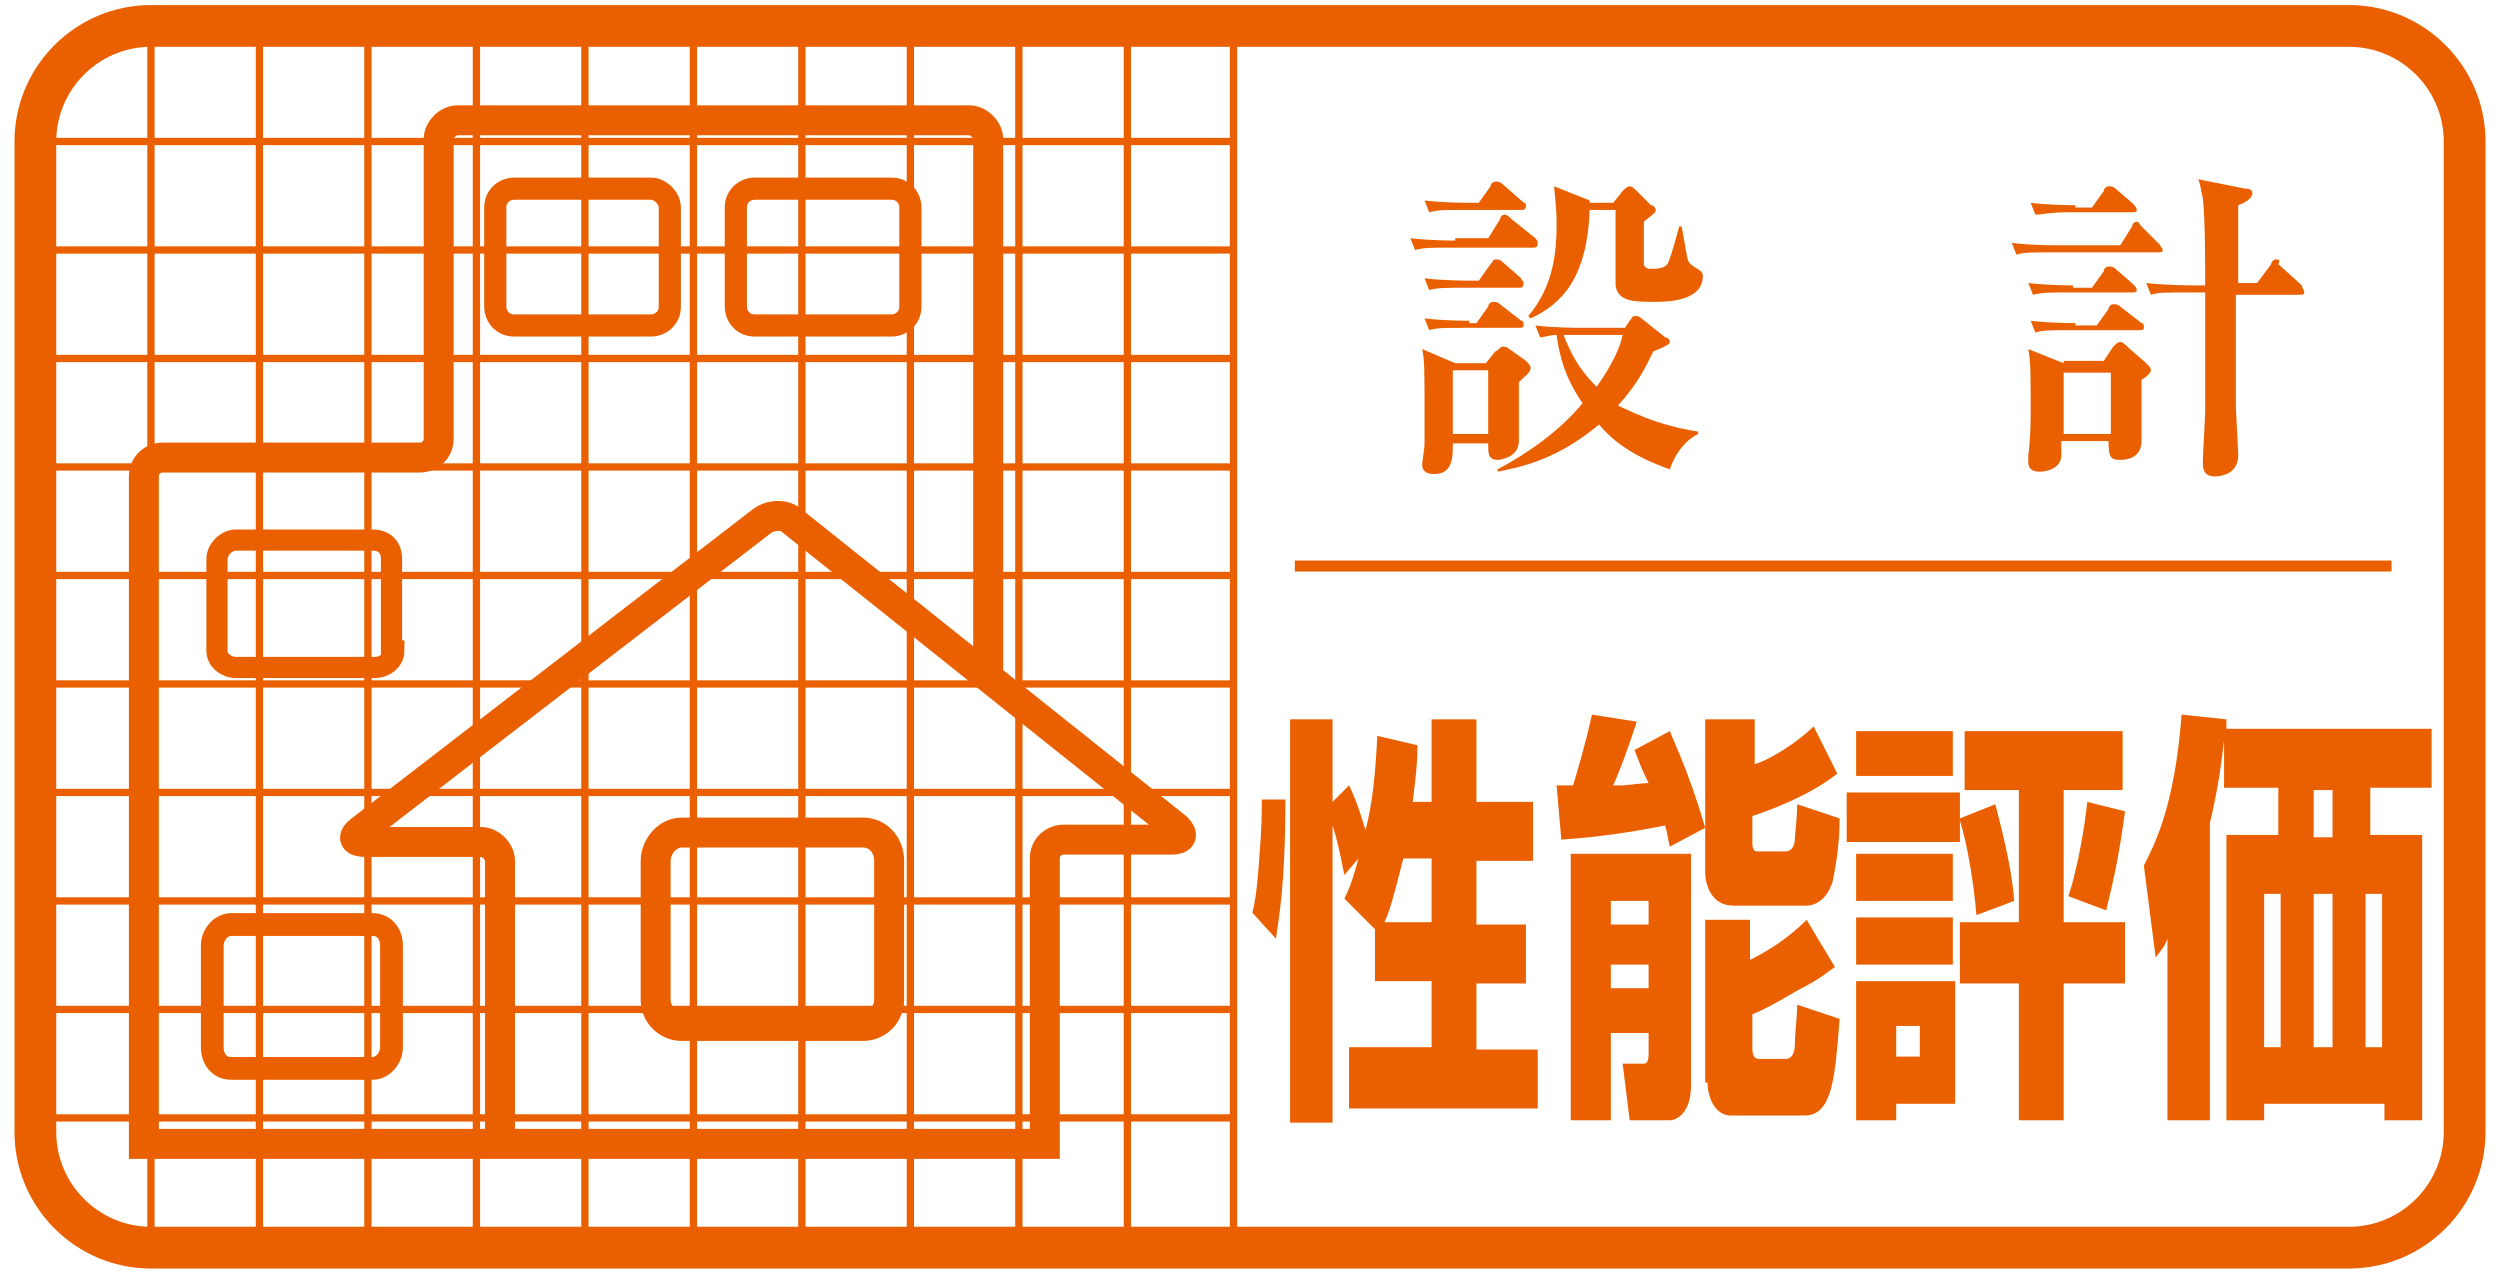
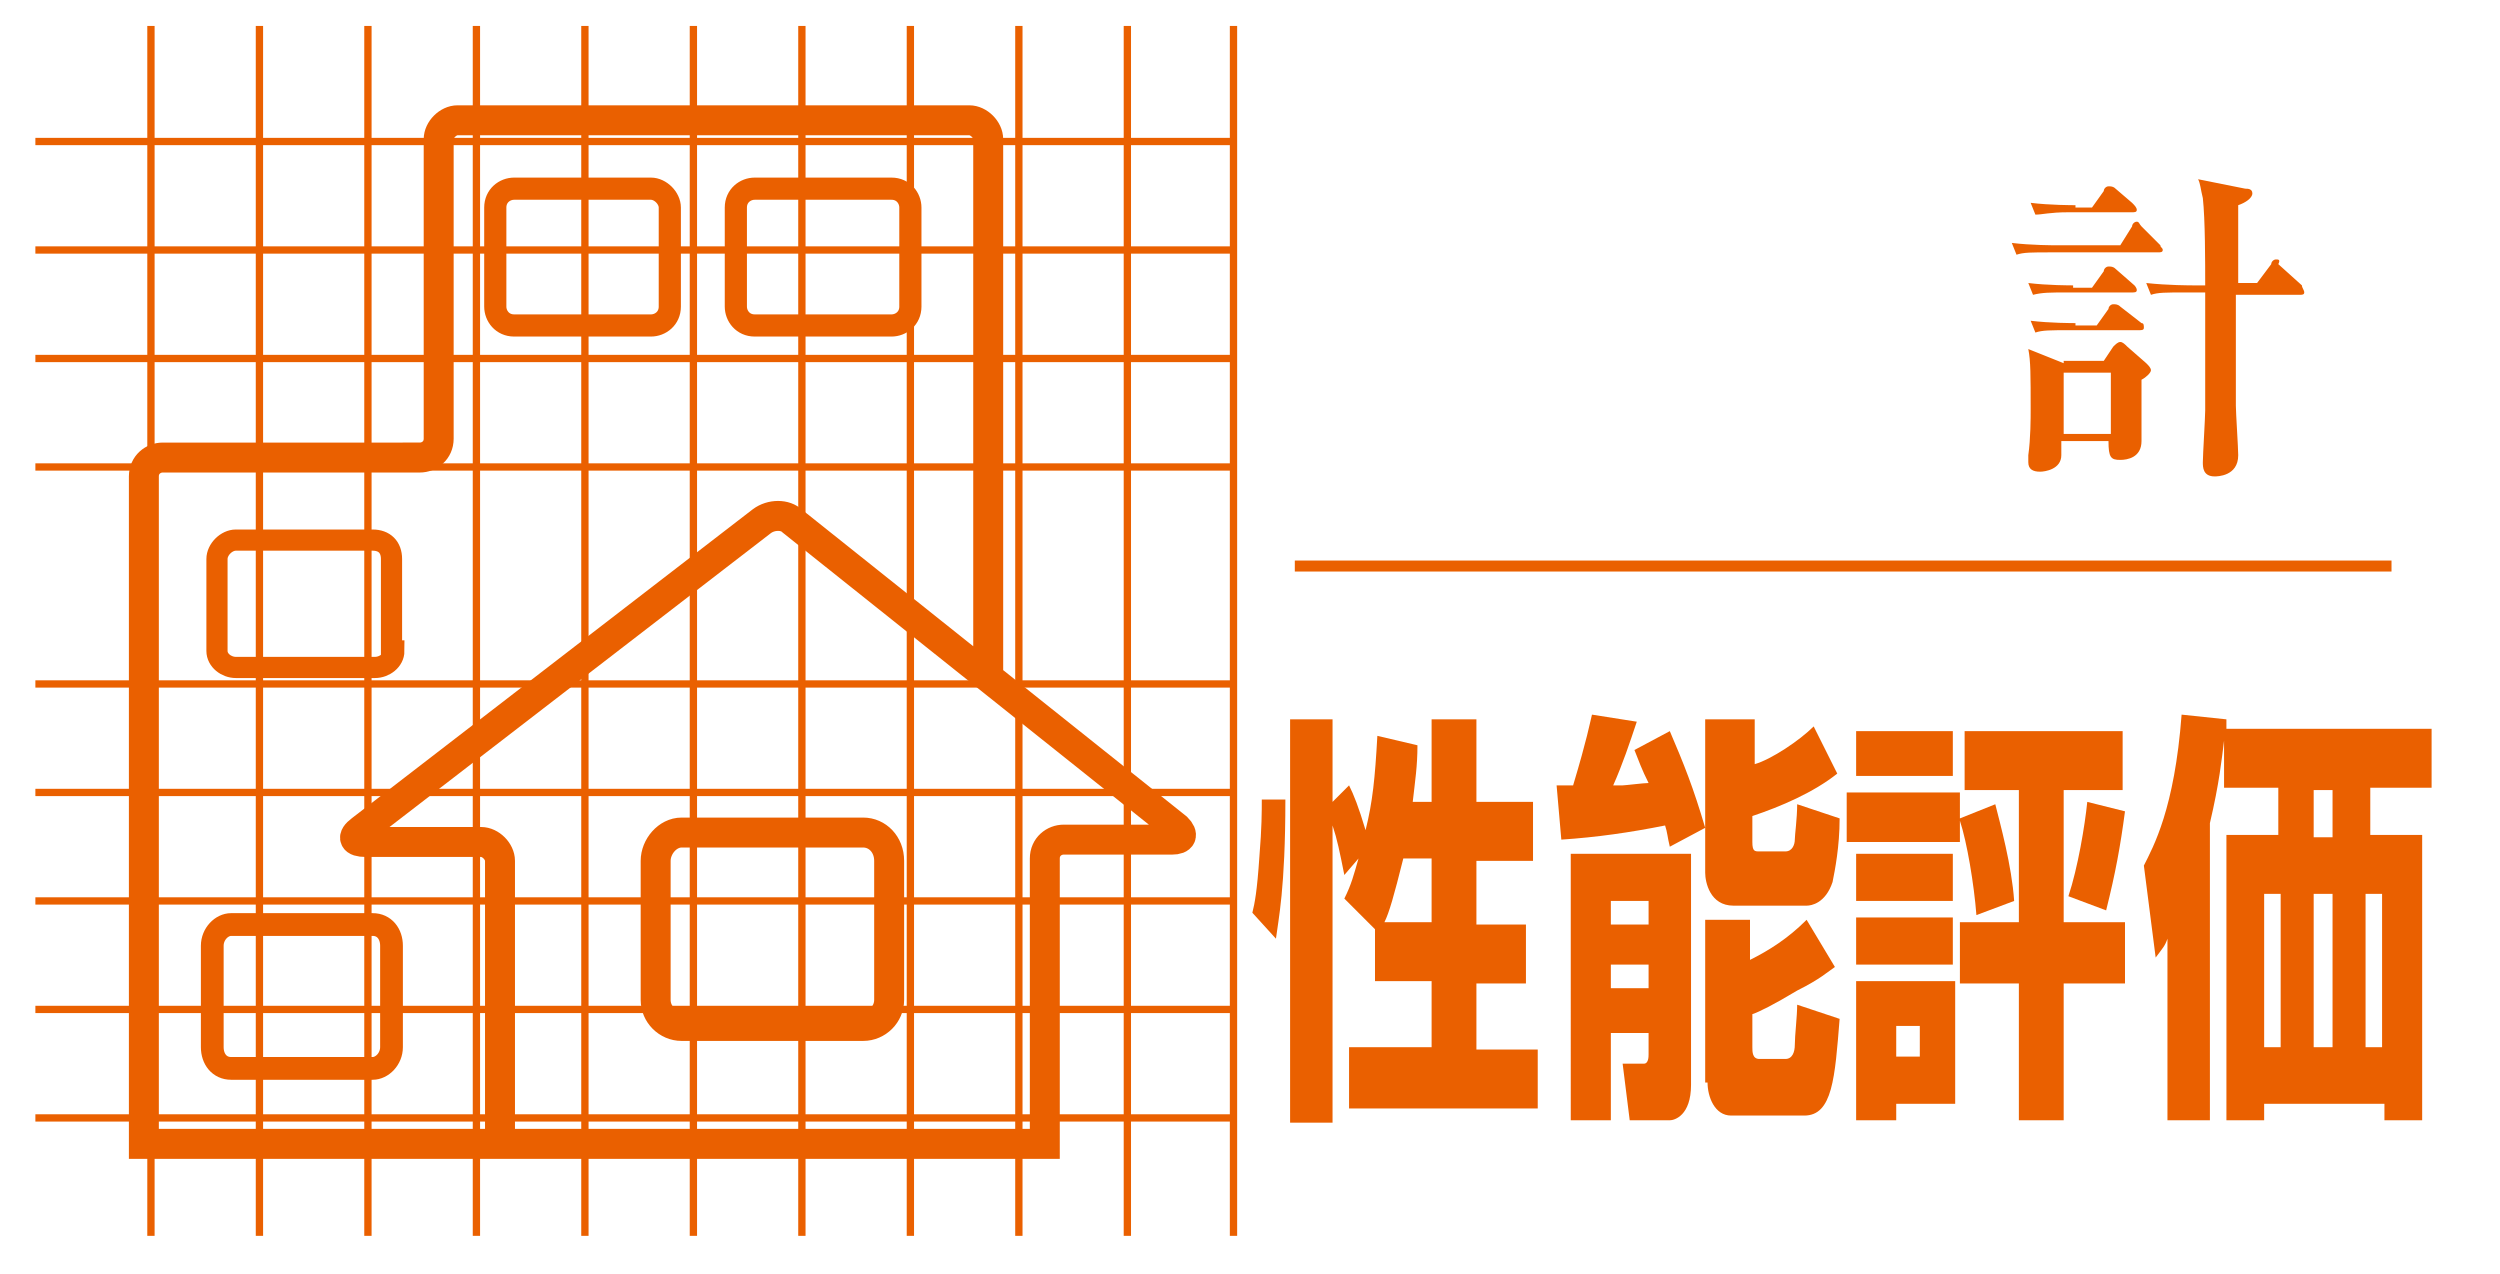
<svg xmlns="http://www.w3.org/2000/svg" version="1.1" x="0px" y="0px" viewBox="0 0 106 54" style="enable-background:new 0 0 106 54;" xml:space="preserve">
  <style type="text/css">
	.st0{fill:none;stroke:#EA6000;stroke-width:1.771;}
	.st1{fill:none;stroke:#EA6000;stroke-width:0.466;}
	.st2{fill:none;stroke:#EA6000;stroke-width:0.31;}
	.st3{fill:none;stroke:#EA6000;stroke-width:0.309;}
	.st4{fill:#EA6000;}
	.st5{fill:none;stroke:#EA6000;stroke-width:0.94;}
	.st6{fill:none;stroke:#EA6000;stroke-width:0.898;}
	.st7{fill:none;stroke:#EA6000;stroke-width:0.965;}
	.st8{fill:none;stroke:#EA6000;stroke-width:1.27;}
	.st9{fill:none;stroke:#EA6000;stroke-width:1.553;}
</style>
  <g id="レイヤー_1">
    <g>
      <g>
-         <path class="st0" d="M104.5,48c0,2.7-2.2,4.9-4.9,4.9H6.4c-2.7,0-4.9-2.2-4.9-4.9V6c0-2.7,2.2-4.9,4.9-4.9h93.2     c2.7,0,4.9,2.2,4.9,4.9V48z" />
        <line class="st1" x1="54.9" y1="24" x2="101.4" y2="24" />
        <line class="st2" x1="6.4" y1="1.1" x2="6.4" y2="52.4" />
        <line class="st2" x1="11" y1="1.1" x2="11" y2="52.4" />
        <line class="st2" x1="15.6" y1="1.1" x2="15.6" y2="52.4" />
        <line class="st2" x1="20.2" y1="1.1" x2="20.2" y2="52.4" />
        <line class="st2" x1="24.8" y1="1.1" x2="24.8" y2="52.4" />
        <line class="st2" x1="29.4" y1="1.1" x2="29.4" y2="52.4" />
        <line class="st2" x1="34" y1="1.1" x2="34" y2="52.4" />
        <line class="st2" x1="38.6" y1="1.1" x2="38.6" y2="52.4" />
        <line class="st2" x1="43.2" y1="1.1" x2="43.2" y2="52.4" />
        <line class="st2" x1="47.8" y1="1.1" x2="47.8" y2="52.4" />
        <line class="st2" x1="52.3" y1="1.1" x2="52.3" y2="52.4" />
        <line class="st3" x1="1.5" y1="47.4" x2="52.3" y2="47.4" />
        <line class="st3" x1="1.5" y1="42.8" x2="52.3" y2="42.8" />
        <line class="st3" x1="1.5" y1="38.2" x2="52.3" y2="38.2" />
        <line class="st3" x1="1.5" y1="33.6" x2="52.3" y2="33.6" />
        <line class="st3" x1="1.5" y1="29" x2="52.3" y2="29" />
-         <line class="st3" x1="1.5" y1="24.4" x2="52.3" y2="24.4" />
        <line class="st3" x1="1.5" y1="19.8" x2="52.3" y2="19.8" />
        <line class="st3" x1="1.5" y1="15.2" x2="52.3" y2="15.2" />
        <line class="st3" x1="1.5" y1="10.6" x2="52.3" y2="10.6" />
        <line class="st3" x1="1.5" y1="6" x2="52.3" y2="6" />
-         <path class="st4" d="M68.8,14.2c-0.1,0.5-0.4,1.2-1.1,2.2c-0.5-0.5-1-1.1-1.4-2.2h0.5H68.8z M68.9,13.9H67c-0.1,0-1.1,0-1.9-0.1     l0.2,0.5c0.2,0,0.4-0.1,0.7-0.1c0.2,1.5,0.7,2.3,1.1,2.9c-1,1.2-2.3,2.1-3.6,2.8l0,0.1c1-0.2,2.5-0.5,4.3-2     c0.5,0.6,1.3,1.3,3,1.9c0.2-0.6,0.6-1.2,1.2-1.5v-0.1c-1.9-0.3-2.9-0.9-3.4-1.1c0.9-1,1.2-1.7,1.5-2.3c0.5-0.2,0.7-0.3,0.7-0.4     c0-0.1-0.1-0.2-0.2-0.2l-1-0.8c-0.1-0.1-0.2-0.1-0.3-0.1c-0.1,0-0.1,0.1-0.2,0.2L68.9,13.9z M61.7,15.4l-1.4-0.6     c0.1,0.4,0.1,1,0.1,2.5c0,0.5,0,1.3,0,1.5c0,0.3-0.1,0.7-0.1,0.9c0,0.2,0.1,0.4,0.5,0.4c0.8,0,0.8-0.7,0.8-1.3h1.5v0.1     c0,0.3,0,0.6,0.4,0.6c0.1,0,0.9-0.1,0.9-0.8c0-0.1,0-0.6,0-0.8c0-0.2,0-1.3,0-1.7c0.2-0.2,0.5-0.4,0.5-0.6c0-0.1-0.1-0.2-0.2-0.3     l-0.7-0.5c-0.1-0.1-0.2-0.1-0.3-0.1c-0.1,0-0.2,0.2-0.3,0.2L63,15.4H61.7z M63.1,15.7v2.7h-1.5v-2.7H63.1z M67.4,8.5l-1.5-0.6     C65.9,8.2,66,8.7,66,9.5c0,1.1-0.1,2.6-1.2,3.9l0.1,0.1c1.3-0.6,2.4-1.7,2.5-4.6h1.1c0,0.5,0,2.9,0,3.2c0.1,0.7,0.8,0.7,1.7,0.7     c0.7,0,2-0.1,2-1.1c0-0.3-0.4-0.3-0.6-0.6c-0.1-0.2-0.1-0.5-0.3-1.5h-0.1c-0.3,1.1-0.4,1.4-0.5,1.6c-0.1,0.1-0.2,0.2-0.7,0.2     c-0.2,0-0.3-0.1-0.3-0.2c0-0.1,0-1.4,0-1.8C70.2,9,70.2,9,70.2,8.9c0-0.1-0.1-0.2-0.2-0.2L69.3,8c-0.1-0.1-0.2-0.1-0.2-0.1     c-0.1,0-0.2,0.1-0.3,0.2l-0.4,0.5H67.4z M62.3,8.6c-0.1,0-1.1,0-1.9-0.1L60.6,9c0.4-0.1,0.6-0.1,1.5-0.1h2.4c0.1,0,0.2,0,0.2-0.2     c0-0.1-0.1-0.1-0.2-0.2l-0.8-0.7c-0.1-0.1-0.2-0.1-0.3-0.1c-0.1,0-0.2,0.1-0.2,0.2l-0.5,0.7H62.3z M62.3,11.9     c-0.1,0-1.1,0-1.9-0.1l0.2,0.5c0.3-0.1,0.7-0.1,1.5-0.1h2.3c0.1,0,0.2,0,0.2-0.2c0-0.1-0.1-0.1-0.1-0.2l-0.8-0.7     c-0.1-0.1-0.2-0.1-0.3-0.1c-0.1,0-0.1,0.1-0.2,0.2l-0.5,0.7H62.3z M62.3,13.6c-0.1,0-1.1,0-1.9-0.1l0.2,0.5     c0.3-0.1,0.6-0.1,1.5-0.1h2.3c0.1,0,0.2,0,0.2-0.1c0-0.1,0-0.2-0.1-0.2l-0.9-0.7c-0.1-0.1-0.2-0.1-0.3-0.1     c-0.1,0-0.2,0.1-0.2,0.2l-0.5,0.7H62.3z M61.7,10.2c-0.1,0-1.1,0-1.9-0.1l0.2,0.5c0.4-0.1,0.6-0.1,1.5-0.1H65     c0.1,0,0.2,0,0.2-0.2c0-0.1-0.1-0.2-0.1-0.2l-1-0.8c-0.1-0.1-0.2-0.2-0.3-0.2c-0.1,0-0.2,0.1-0.2,0.2l-0.5,0.8H61.7z" />
-         <path class="st4" d="M89.5,15.8v2.6h-2v-2.6H89.5z M87.5,15.4L86,14.8c0.1,0.5,0.1,1.1,0.1,2.6c0,0.3,0,1.2-0.1,1.9     c0,0,0,0.2,0,0.3c0,0.3,0.2,0.4,0.5,0.4c0.2,0,0.9-0.1,0.9-0.7c0-0.1,0-0.3,0-0.6h2c0,0.7,0.1,0.8,0.5,0.8c0.3,0,0.9-0.1,0.9-0.8     c0-0.2,0-1,0-1.2c0-0.5,0-1,0-1.4c0.2-0.1,0.4-0.3,0.4-0.4c0-0.1-0.1-0.2-0.2-0.3l-0.8-0.7c-0.1-0.1-0.2-0.2-0.3-0.2     c-0.1,0-0.2,0.1-0.3,0.2l-0.4,0.6H87.5z M94.9,12c0-0.5,0-2.8,0-3.3c0.3-0.1,0.6-0.3,0.6-0.5c0-0.2-0.2-0.2-0.3-0.2l-2-0.4     c0.1,0.2,0.1,0.4,0.2,0.8c0.1,0.9,0.1,2.7,0.1,3.7h-0.5c-0.1,0-1.1,0-2-0.1l0.2,0.5c0.3-0.1,0.6-0.1,1.5-0.1h0.8c0,3.6,0,4.1,0,5     c0,0.3-0.1,1.9-0.1,2.2c0,0.2,0,0.6,0.5,0.6c0.1,0,1,0,1-0.9c0-0.3-0.1-1.8-0.1-2.1c0-0.8,0-1.2,0-4.7h2.7c0.1,0,0.2,0,0.2-0.1     c0-0.1-0.1-0.2-0.1-0.3l-1-0.9C96.7,11,96.6,11,96.5,11c-0.1,0-0.2,0.1-0.2,0.2L95.7,12H94.9z M88,8.7c-0.1,0-1.1,0-1.9-0.1     l0.2,0.5C86.6,9.1,86.9,9,87.7,9h2.7c0.1,0,0.2,0,0.2-0.1c0-0.1-0.1-0.2-0.2-0.3L89.7,8c-0.1-0.1-0.2-0.1-0.3-0.1     c-0.1,0-0.2,0.1-0.2,0.2l-0.5,0.7H88z M87.2,10.4c-0.1,0-1.1,0-1.9-0.1l0.2,0.5c0.3-0.1,0.6-0.1,1.5-0.1h4.5c0.1,0,0.2,0,0.2-0.1     c0-0.1-0.1-0.1-0.1-0.2l-0.8-0.8c-0.1-0.1-0.1-0.2-0.2-0.2c-0.1,0-0.2,0.1-0.2,0.2l-0.5,0.8H87.2z M87.9,12.1     c-0.1,0-1.1,0-1.9-0.1l0.2,0.5c0.4-0.1,0.7-0.1,1.5-0.1h2.7c0.1,0,0.2,0,0.2-0.1c0-0.1-0.1-0.2-0.1-0.2l-0.8-0.7     c-0.1-0.1-0.2-0.1-0.3-0.1c-0.1,0-0.2,0.1-0.2,0.2l-0.5,0.7H87.9z M88,13.7c-0.1,0-1.1,0-1.9-0.1l0.2,0.5     c0.3-0.1,0.6-0.1,1.5-0.1h2.9c0.1,0,0.2,0,0.2-0.1c0-0.1,0-0.2-0.1-0.2l-0.9-0.7c-0.1-0.1-0.2-0.1-0.3-0.1     c-0.1,0-0.2,0.1-0.2,0.2l-0.5,0.7H88z" />
+         <path class="st4" d="M89.5,15.8v2.6h-2v-2.6H89.5z M87.5,15.4L86,14.8c0.1,0.5,0.1,1.1,0.1,2.6c0,0.3,0,1.2-0.1,1.9     c0,0,0,0.2,0,0.3c0,0.3,0.2,0.4,0.5,0.4c0.2,0,0.9-0.1,0.9-0.7c0-0.1,0-0.3,0-0.6h2c0,0.7,0.1,0.8,0.5,0.8c0.3,0,0.9-0.1,0.9-0.8     c0-0.2,0-1,0-1.2c0-0.5,0-1,0-1.4c0.2-0.1,0.4-0.3,0.4-0.4c0-0.1-0.1-0.2-0.2-0.3l-0.8-0.7c-0.1-0.1-0.2-0.2-0.3-0.2     c-0.1,0-0.2,0.1-0.3,0.2l-0.4,0.6H87.5z M94.9,12c0-0.5,0-2.8,0-3.3c0.3-0.1,0.6-0.3,0.6-0.5c0-0.2-0.2-0.2-0.3-0.2l-2-0.4     c0.1,0.2,0.1,0.4,0.2,0.8c0.1,0.9,0.1,2.7,0.1,3.7h-0.5c-0.1,0-1.1,0-2-0.1l0.2,0.5c0.3-0.1,0.6-0.1,1.5-0.1h0.8c0,3.6,0,4.1,0,5     c0,0.3-0.1,1.9-0.1,2.2c0,0.2,0,0.6,0.5,0.6c0.1,0,1,0,1-0.9c0-0.3-0.1-1.8-0.1-2.1c0-0.8,0-1.2,0-4.7h2.7c0.1,0,0.2,0,0.2-0.1     c0-0.1-0.1-0.2-0.1-0.3l-1-0.9C96.7,11,96.6,11,96.5,11c-0.1,0-0.2,0.1-0.2,0.2L95.7,12H94.9z M88,8.7c-0.1,0-1.1,0-1.9-0.1     l0.2,0.5C86.6,9.1,86.9,9,87.7,9h2.7c0.1,0,0.2,0,0.2-0.1c0-0.1-0.1-0.2-0.2-0.3L89.7,8c-0.1-0.1-0.2-0.1-0.3-0.1     c-0.1,0-0.2,0.1-0.2,0.2l-0.5,0.7H88M87.2,10.4c-0.1,0-1.1,0-1.9-0.1l0.2,0.5c0.3-0.1,0.6-0.1,1.5-0.1h4.5c0.1,0,0.2,0,0.2-0.1     c0-0.1-0.1-0.1-0.1-0.2l-0.8-0.8c-0.1-0.1-0.1-0.2-0.2-0.2c-0.1,0-0.2,0.1-0.2,0.2l-0.5,0.8H87.2z M87.9,12.1     c-0.1,0-1.1,0-1.9-0.1l0.2,0.5c0.4-0.1,0.7-0.1,1.5-0.1h2.7c0.1,0,0.2,0,0.2-0.1c0-0.1-0.1-0.2-0.1-0.2l-0.8-0.7     c-0.1-0.1-0.2-0.1-0.3-0.1c-0.1,0-0.2,0.1-0.2,0.2l-0.5,0.7H87.9z M88,13.7c-0.1,0-1.1,0-1.9-0.1l0.2,0.5     c0.3-0.1,0.6-0.1,1.5-0.1h2.9c0.1,0,0.2,0,0.2-0.1c0-0.1,0-0.2-0.1-0.2l-0.9-0.7c-0.1-0.1-0.2-0.1-0.3-0.1     c-0.1,0-0.2,0.1-0.2,0.2l-0.5,0.7H88z" />
        <path class="st4" d="M58.7,39.1c0.2-0.4,0.4-1.1,0.8-2.7h1.2v2.7H58.7z M58.4,41.6h2.3v2.8h-3.5V47h8v-2.5h-2.6v-2.8h2.1v-2.5     h-2.1v-2.7H65v-2.5h-2.4v-3.5h-1.9v3.5h-0.8c0.1-0.9,0.2-1.5,0.2-2.4l-1.7-0.4c-0.1,1.8-0.2,2.8-0.5,4c-0.3-1-0.5-1.5-0.7-1.9     l-0.7,0.7v-3.5h-1.8v17.1h1.8V35c0.2,0.6,0.3,1.1,0.5,2.1l0.6-0.7c-0.2,0.7-0.3,1.1-0.6,1.7l1.3,1.3V41.6z M53.5,33.9     c0,0.5,0,1.2-0.1,2.4c-0.1,1.5-0.2,2-0.3,2.4l1,1.1c0.1-0.8,0.4-2.1,0.4-5.9L53.5,33.9z" />
        <path class="st4" d="M69.9,38.2v1h-1.6v-1H69.9z M66.5,47.5h1.8v-3.7h1.6v0.9c0,0.1,0,0.4-0.2,0.4h-0.9l0.3,2.4h1.7     c0.2,0,0.9-0.2,0.9-1.5v-9.8h-5.1V47.5z M69.9,40.9v1h-1.6v-1H69.9z M72.3,30.4V37c0,0.4,0.2,1.4,1.2,1.4h3.1     c0.2,0,0.8-0.1,1.1-1c0.1-0.5,0.3-1.5,0.3-2.7l-1.8-0.6c0,0.6-0.1,1.3-0.1,1.5c0,0.2-0.1,0.5-0.4,0.5h-1.1c-0.2,0-0.3,0-0.3-0.4     v-1.1c1.2-0.4,2.6-1,3.6-1.8l-1-2c-0.6,0.6-1.8,1.4-2.5,1.6v-1.9H72.3z M72.4,45.9c0,0.6,0.3,1.4,1,1.4h3.1     c1.2,0,1.3-1.6,1.5-4.1l-1.8-0.6c0,0.5-0.1,1.3-0.1,1.7c0,0.3-0.1,0.6-0.4,0.6h-1.1c-0.3,0-0.3-0.3-0.3-0.5v-1.4     c0.3-0.1,0.9-0.4,1.9-1c1-0.5,1.3-0.8,1.6-1l-1.2-2c-0.8,0.8-1.6,1.3-2.4,1.7v-1.7h-1.9V45.9z M72.3,35.1     c-0.5-1.7-0.9-2.7-1.5-4.1l-1.5,0.8c0.2,0.5,0.3,0.8,0.6,1.4c-0.2,0-1,0.1-1.1,0.1c-0.2,0-0.2,0-0.4,0c0.4-0.9,0.7-1.8,1-2.7     l-1.9-0.3c-0.1,0.4-0.2,1-0.8,3c-0.1,0-0.6,0-0.7,0l0.2,2.3c1.5-0.1,2.9-0.3,4.4-0.6c0.1,0.3,0.1,0.5,0.2,0.9L72.3,35.1z" />
        <path class="st4" d="M81.4,43.5v1.3h-1v-1.3H81.4z M83.3,33.5h2.3v5.6h-2.5v2.6h2.5v5.8h1.9v-5.8h2.6v-2.6h-2.6v-5.6H90v-2.5     h-6.7V33.5z M78.7,32.9h4.1v-1.9h-4.1V32.9z M88.5,34c-0.1,1-0.4,2.8-0.8,4l1.6,0.6c0.4-1.6,0.6-2.7,0.8-4.2L88.5,34z M78.7,47.5     h1.7v-0.7h2.5v-5.2h-4.2V47.5z M85.4,38.2c-0.1-1.5-0.6-3.3-0.8-4.1l-1.5,0.6v-1.1h-4.8v2.1h4.8v-0.9c0.3,0.9,0.6,2.7,0.7,4     L85.4,38.2z M78.7,38.2h4.1v-2h-4.1V38.2z M78.7,40.9h4.1v-2h-4.1V40.9z" />
        <path class="st4" d="M98.9,33.5v2h-0.8v-2H98.9z M91.9,47.5h1.8V34.9c0.4-1.7,0.5-2.7,0.6-3.5v2h2.3v2h-2.2v12.1h1.6v-0.7h5.1     v0.7h1.6V35.4h-2.2v-2h2.6v-2.5h-8.7l0-0.4l-1.9-0.2c-0.3,4-1.2,5.6-1.6,6.4l0.5,3.9c0.3-0.4,0.4-0.5,0.5-0.8V47.5z M98.9,37.9     v6.5h-0.8v-6.5H98.9z M96.7,37.9v6.5h-0.7v-6.5H96.7z M101,37.9v6.5h-0.7v-6.5H101z" />
        <path class="st5" d="M28.4,13c0,0.5-0.4,0.8-0.8,0.8h-5.8c-0.5,0-0.8-0.4-0.8-0.8V8.8c0-0.5,0.4-0.8,0.8-0.8h5.8     c0.4,0,0.8,0.4,0.8,0.8V13z" />
        <path class="st6" d="M16.7,27.6c0,0.4-0.4,0.7-0.8,0.7H10c-0.4,0-0.8-0.3-0.8-0.7v-3.9c0-0.4,0.4-0.8,0.8-0.8h5.8     c0.5,0,0.8,0.3,0.8,0.8V27.6z" />
        <path class="st7" d="M16.6,44.4c0,0.5-0.4,0.9-0.8,0.9h-6c-0.5,0-0.8-0.4-0.8-0.9v-4.3c0-0.5,0.4-0.9,0.8-0.9h6     c0.5,0,0.8,0.4,0.8,0.9V44.4z" />
        <path class="st8" d="M37.7,42.4c0,0.6-0.5,1.1-1.1,1.1h-7.7c-0.6,0-1.1-0.5-1.1-1.1v-5.9c0-0.6,0.5-1.2,1.1-1.2h7.7     c0.6,0,1.1,0.5,1.1,1.2V42.4z" />
        <path class="st5" d="M38.6,13c0,0.5-0.4,0.8-0.8,0.8h-5.8c-0.5,0-0.8-0.4-0.8-0.8V8.8c0-0.5,0.4-0.8,0.8-0.8h5.8     c0.5,0,0.8,0.4,0.8,0.8V13z" />
        <path class="st8" d="M41.9,29V5.9c0-0.4-0.4-0.8-0.8-0.8H19.4c-0.4,0-0.8,0.4-0.8,0.8v12.7c0,0.5-0.4,0.8-0.8,0.8H6.9     c-0.4,0-0.8,0.3-0.8,0.8v28.3h38.2V36.4c0-0.5,0.4-0.8,0.8-0.8h4.6c0.4,0,0.5-0.2,0.2-0.5l-16.3-13c-0.3-0.3-0.9-0.3-1.3,0     L15.3,35.2c-0.4,0.3-0.3,0.5,0.2,0.5h4.9c0.4,0,0.8,0.4,0.8,0.8v11.7" />
      </g>
    </g>
  </g>
  <g id="レイヤー_2">
</g>
</svg>